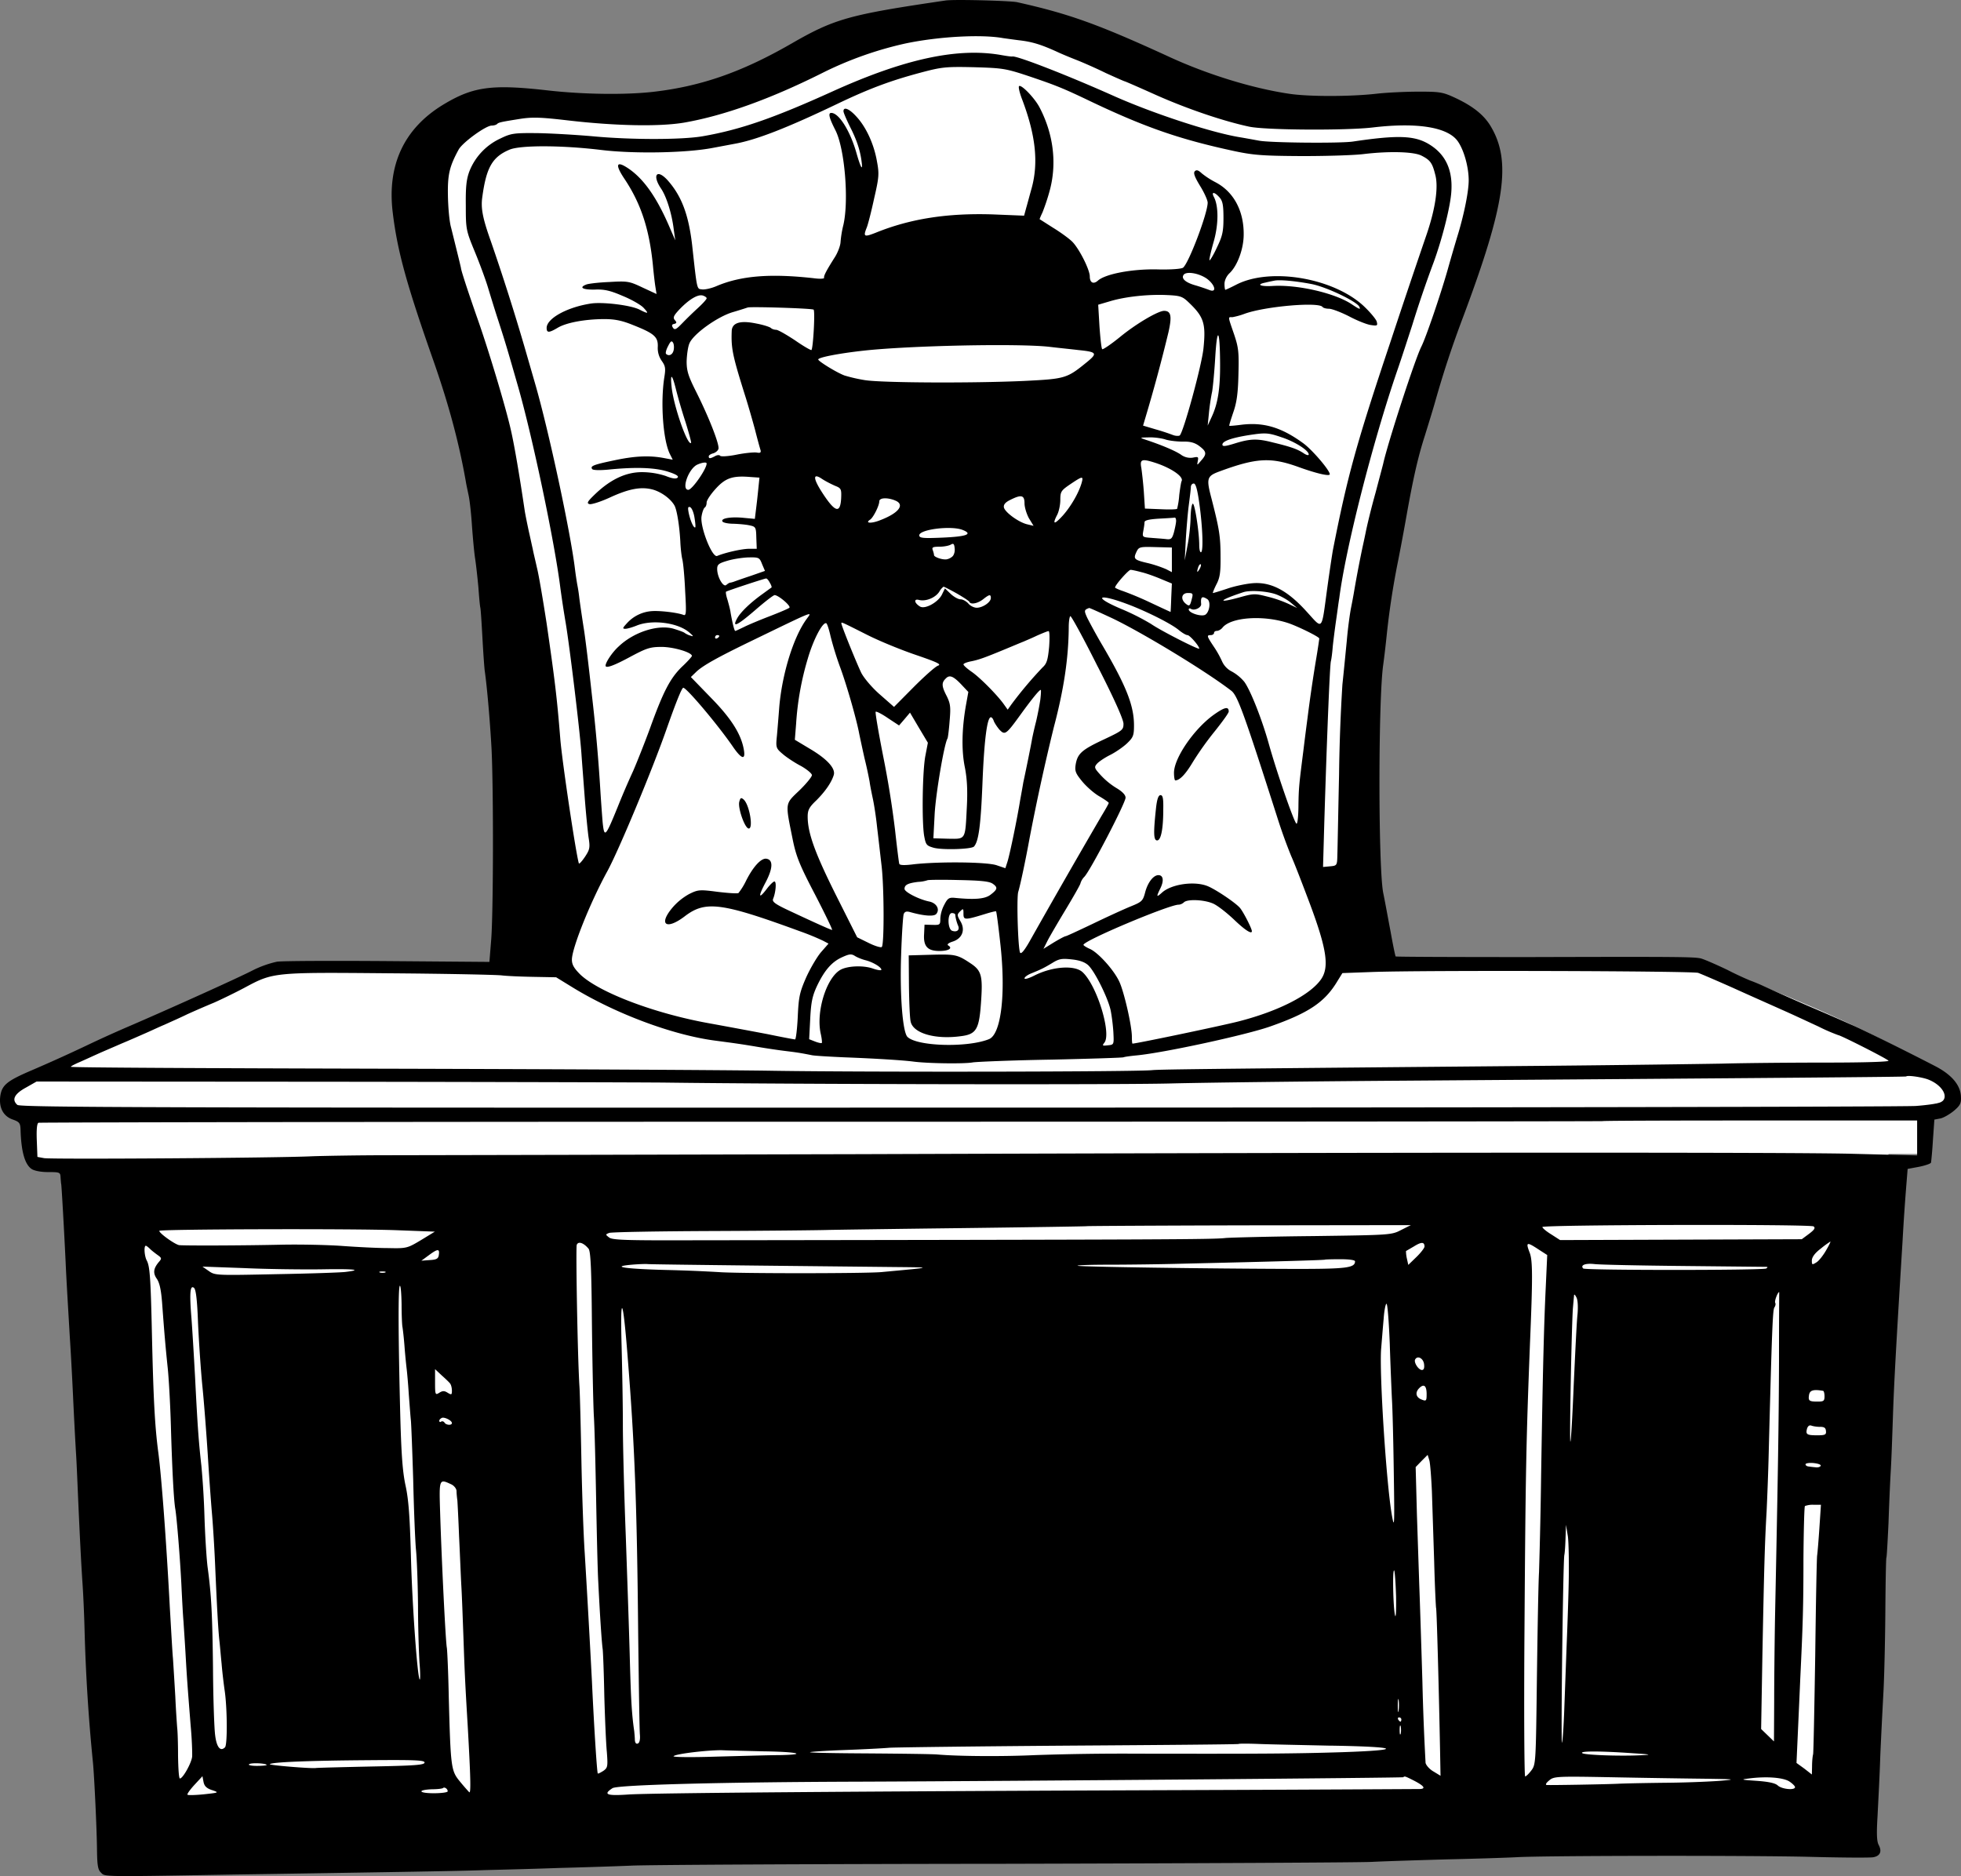
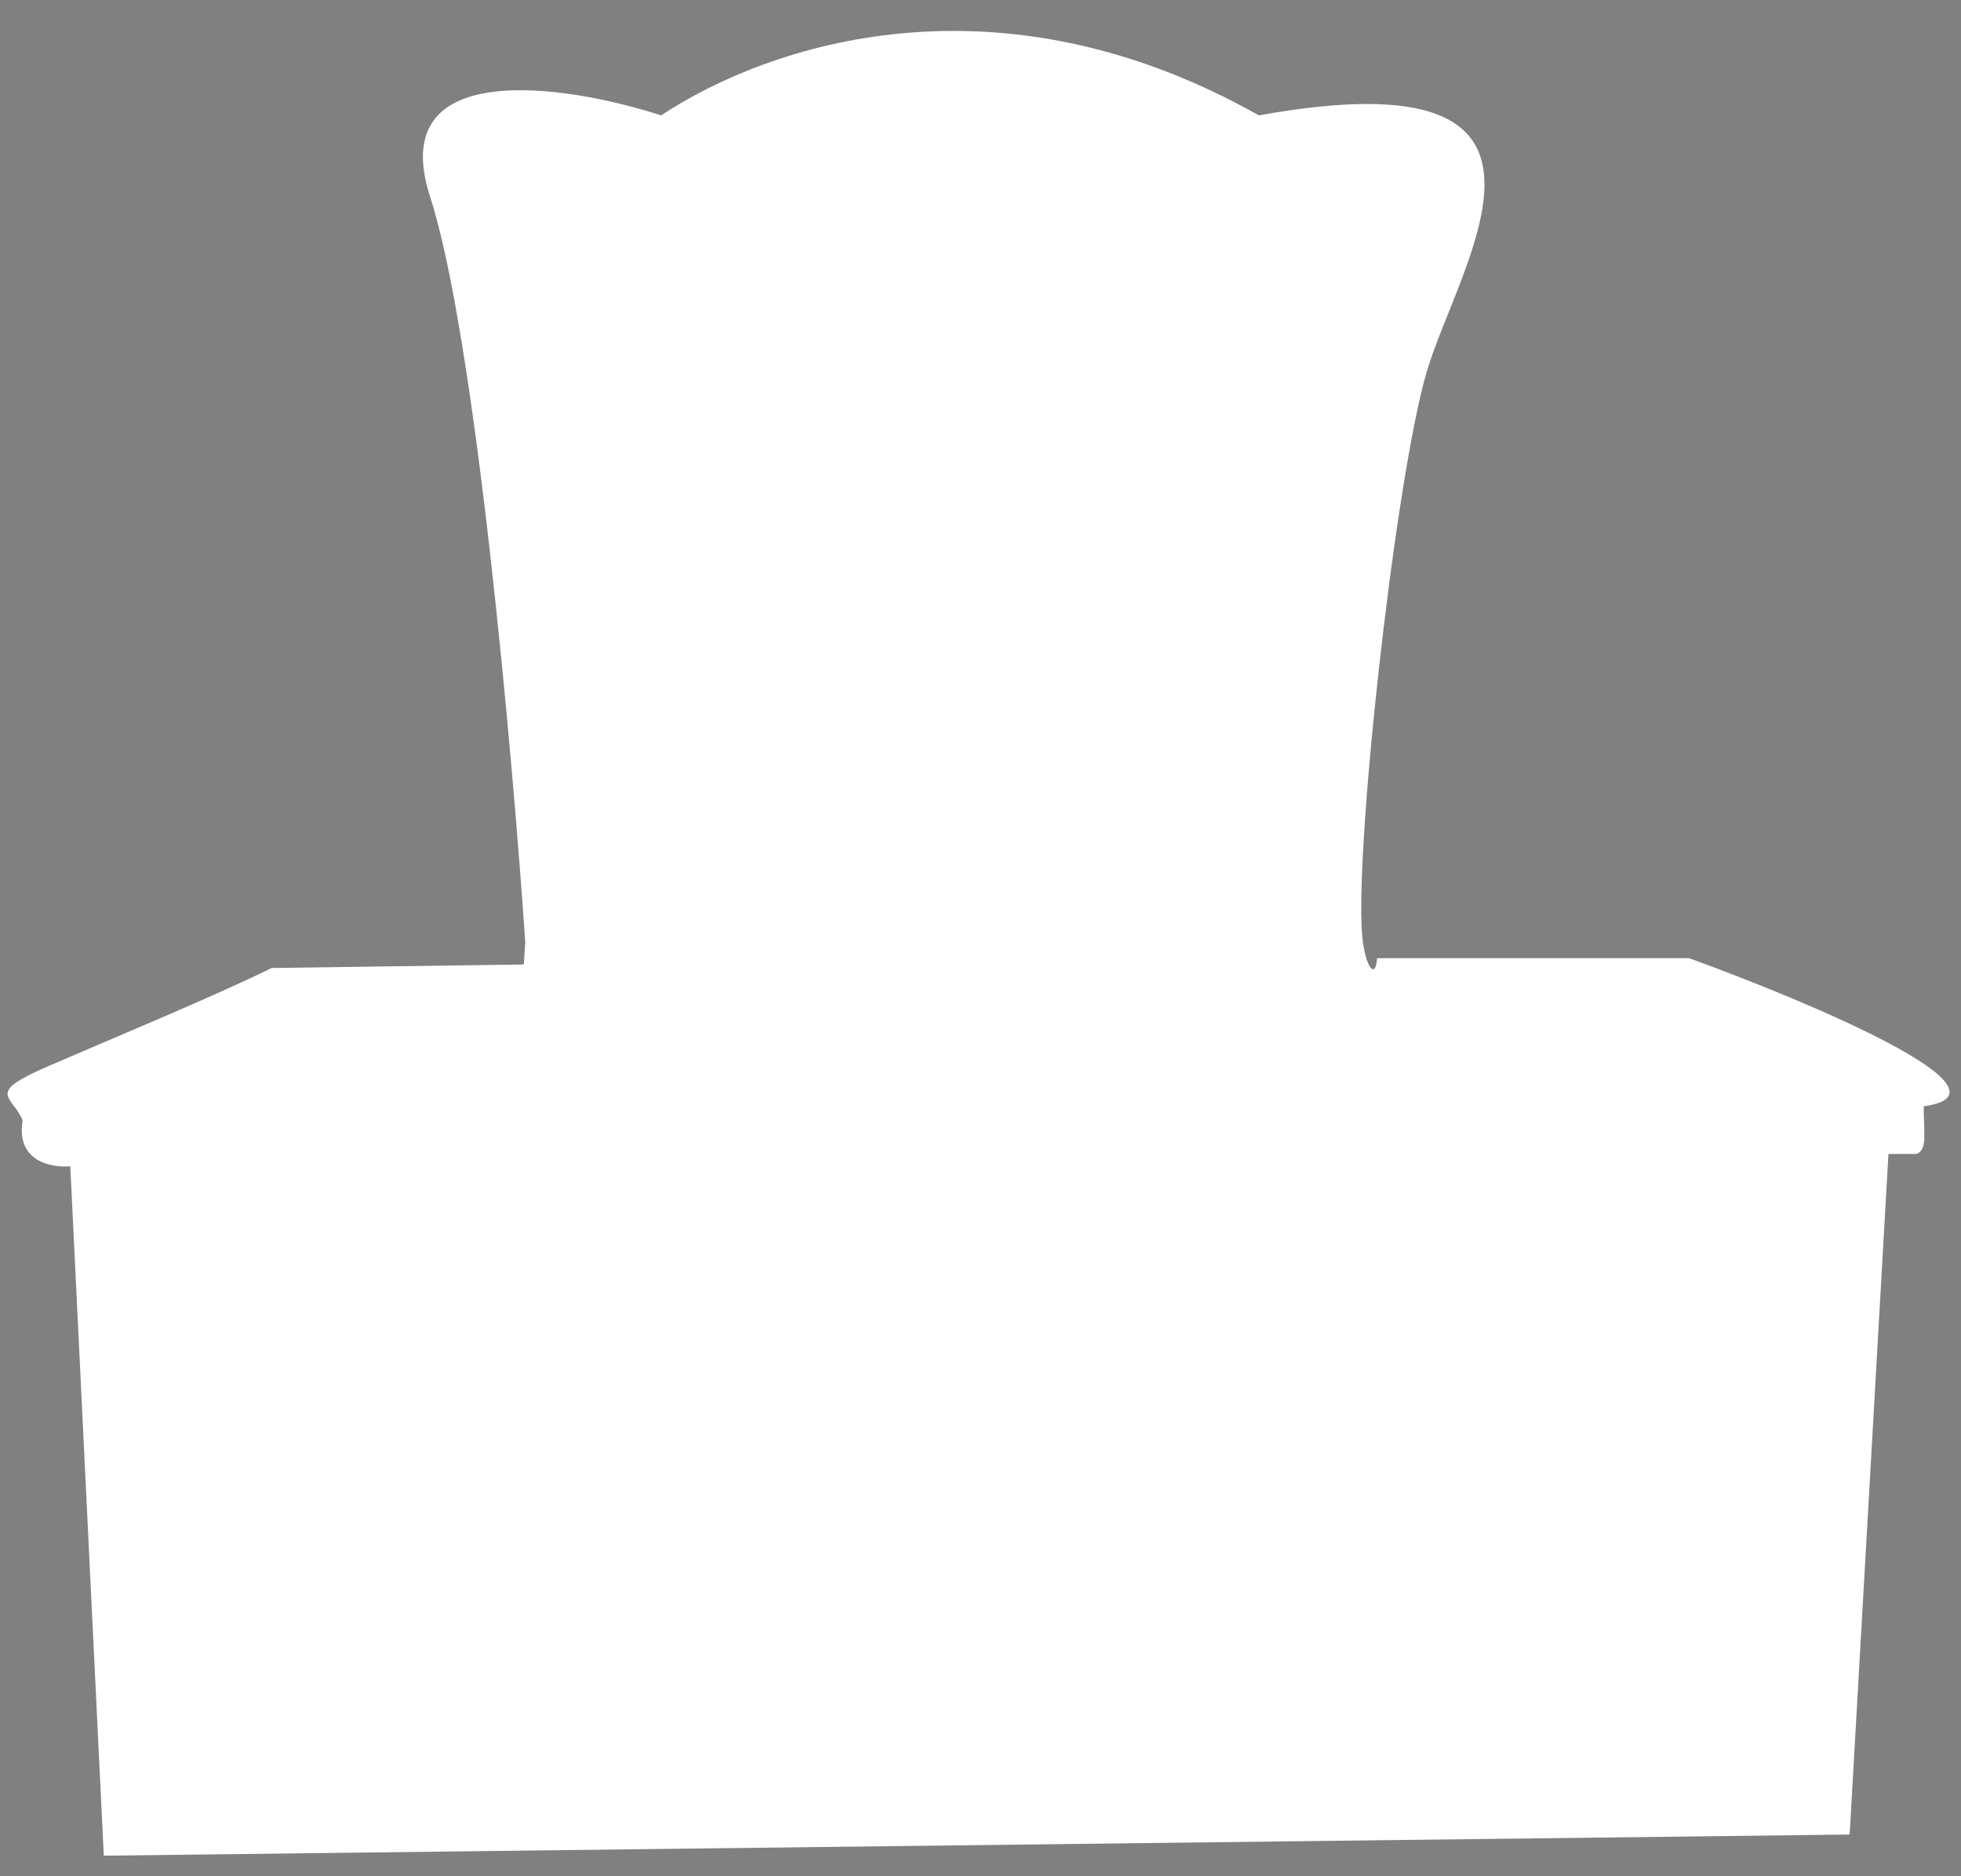
<svg xmlns="http://www.w3.org/2000/svg" viewBox="0 0 556 532" fill="none">
  <rect x="0" y="0" width="556" height="532" fill="#808080" stroke="none" />
  <path d="M121.93 55.72c12.8 39.6 23.34 157.5 27 211.5l-.43 6.28-71.5 1c-14.67 7.33-48.27 21.32-63.07 27.72-18.5 8-10.43 8.28-7.5 15.5-2 11.6 8.17 13.5 13.5 13l9.5 195.5 495-6 11-193h8c3.07-1.22 2-5.72 2-13.5 28.4-4-32.5-29.66-66.5-42h-88.5c-.33 5.67-2.91 3.28-4-4.5-3-21.5 8.94-130.28 18-161.5 9.07-31.22 50.57-90.72-47.5-73-74.06-41.78-138.66-20.33-169.5 0-27.16-8.83-78.3-16.6-65.5 23Z" fill="#fff" />
-   <path d="M268.1.14c-27.22 4-31.4 5.13-43.63 12.18-14.2 8.18-25.79 12.18-39.34 13.73-8 .9-19.93.72-29.9-.42-15.82-1.79-21.07-1.07-29.49 4-11.16 6.75-16.05 17.14-14.38 30.7 1.31 10.86 3.88 20.24 11.7 42.45 4.17 12 7.04 22.57 9.01 33.73.12.84.54 2.7.84 4.18.3 1.5.71 5.26.9 8.36.23 3.1.59 7.29.89 9.26.3 1.97.71 5.73.95 8.36.18 2.63.42 5.2.54 5.67.12.48.36 4.36.6 8.66.23 4.24.53 8.42.65 9.25.72 5.08 1.5 14.57 1.91 21.8.6 11.58.54 47.7-.12 54.87l-.47 5.85-28.71-.23c-15.82-.12-30.03-.06-31.52.17a29.59 29.59 0 0 0-6.63 2.33c-4.11 2.15-23.33 10.81-35.1 15.89a344.74 344.74 0 0 0-10.74 4.83 465.12 465.12 0 0 1-16.95 7.7c-7.04 3-8.53 4.19-9.01 7.23-.48 3.34.78 5.85 3.58 6.8 1.85.66 2.09 1.02 2.15 2.93.18 6.1 1.2 9.74 3.1 11.05.78.54 2.63.9 4.72.9 3.28 0 3.46.06 3.52 1.49.06.83.12 1.67.18 1.9.12.55.83 13.14 1.25 21.98.24 5.56.72 13.2 1.2 21.5.18 2.63.6 10.03.9 16.42.29 6.39.7 14.03.89 17.02.18 2.92.41 8.83.6 13.13.47 10.51.83 17.62 1.19 23 .18 2.44.48 8.53.6 13.55a511.49 511.49 0 0 0 2.38 37.5c.36 3.7 1.08 18.5 1.14 24.6.06 4.41.23 5.73 1.13 6.56 1.2 1.2-.36 1.2 38.02.54 12.3-.18 31.4-.48 42.38-.66 10.98-.18 23.88-.41 28.65-.6 4.78-.11 14.15-.35 20.9-.6 6.74-.17 15.87-.47 20.28-.65 4.42-.24 52.11-.48 105.95-.53 53.84-.13 100.7-.36 104.16-.54 3.46-.18 13.13-.48 21.48-.72 8.36-.18 17.13-.48 19.4-.6 7.52-.47 65.9-.53 82.97-.12 9.2.24 17.43.3 18.32.12 1.97-.36 2.51-1.67 1.5-3.52-.54-1.07-.6-3.28-.3-8.18.18-3.7.6-11.35.77-16.9.24-5.61.66-13.8.9-18.21.24-4.42.48-14.75.54-22.93.06-8.18.18-15.05.3-15.23.11-.17.35-4.65.6-9.9.17-5.26.47-12 .65-14.93.18-2.99.42-9.8.6-15.23.3-9.08.89-19.94 2.74-49.86a633 633 0 0 1 1.07-15.82l.36-4.48 3.23-.6c1.79-.36 3.34-.9 3.4-1.2.06-.35.36-3.22.54-6.38l.41-5.8 1.8-.35c.95-.24 2.68-1.25 3.81-2.21 1.8-1.55 2.03-2.15 1.91-4.12-.18-3.17-2.68-6.1-7.28-8.48-8.18-4.24-20.59-10.39-23.93-11.82a751 751 0 0 0-12.24-5.32 755.64 755.64 0 0 1-12.35-5.49 48.6 48.6 0 0 0-4-1.67 90 90 0 0 1-6.39-2.99c-3.34-1.6-6.8-3.1-7.64-3.28-2.15-.42-6.2-.48-48.65-.36-20.65 0-37.66-.06-37.78-.18-.12-.12-.77-3.28-1.43-6.98-.72-3.77-1.61-8.72-2.09-11-1.43-7.1-1.43-55.04 0-64.78a281 281 0 0 0 .95-8.06 224.4 224.4 0 0 1 3.29-21.5 699.1 699.1 0 0 0 2.39-12.83c1.79-10.03 3.16-16.3 5.13-22.4 1.01-3.28 2.39-7.7 2.98-9.84 2.45-8.6 4.78-15.65 8-24.19 11.82-31.59 13.61-43.83 7.82-53.68-1.91-3.28-5.01-5.79-10.09-8.18-3.58-1.67-4.41-1.79-10.38-1.79-3.52 0-9.01.24-12.12.6-7.4.83-19.22.83-24.65 0-10.45-1.55-23.22-5.5-33.96-10.45-20.3-9.32-28.47-12.24-43.22-15.53-2.15-.41-17.78-.83-20.23-.47Zm16.35 10.68c.54.06 2.51.36 4.48.6 3.7.42 6.2 1.2 10.56 3.17 1.5.71 4.12 1.79 5.8 2.44 1.67.66 5.37 2.27 8.17 3.65 2.87 1.31 5.31 2.38 5.43 2.38.12 0 4.12 1.74 8.9 3.89 9.01 4 19.1 7.4 26.32 8.95 4.6 1.02 27.63 1.14 35.15.24 12.66-1.5 21.37-.06 24.12 4 1.73 2.51 3.04 7.29 3.04 10.99 0 3.1-1.25 9.31-2.92 14.93-.66 2.15-2.03 6.8-3.05 10.45-2.02 7.1-6.2 19.34-7.46 21.79-1.85 3.7-9.49 27.23-10.8 33.14-.06.3-1.07 4.06-2.2 8.36-1.2 4.24-2.4 9.25-2.75 11.04-.36 1.8-.84 3.95-1.02 4.78a345.7 345.7 0 0 0-2.27 11.94c-.18 1.14-.6 3.35-.9 4.84-.3 1.5-.89 5.67-1.19 9.26-.35 3.58-.9 9.2-1.25 12.47a510.6 510.6 0 0 0-.95 25.68c-.24 10.8-.42 21.02-.48 22.7-.06 2.92-.12 2.98-2.1 3.16l-1.96.18.36-12.72c.77-25.08 1.55-43.9 1.85-45.56.18-.66.42-2.57.54-4.18.17-1.67.6-5.02.95-7.47.36-2.44.72-5.31.9-6.27 1.79-14.15 9.49-44.3 16.41-64.48 1.37-3.94 3.22-9.74 4.24-12.84a324.77 324.77 0 0 1 6.14-18.03c2.33-6.4 4.6-15.23 4.96-19.59.54-6.5-1.61-11.1-6.57-13.97-4.05-2.33-8.89-2.45-21.3-.6-3.59.54-23.28.36-26.57-.24-1.97-.36-4.53-.83-5.67-1.01-8.17-1.38-24.35-6.69-35.51-11.65-13.2-5.9-27.64-11.52-28.83-11.22-.24.06-1.5-.12-2.87-.36-12.41-2.27-27.51.96-47.98 10.21-16.84 7.64-26.33 10.93-37.01 12.78-5.97 1.01-20.35 1.01-31.04 0-4.77-.42-11.88-.84-15.82-.9-6.68-.06-7.4.06-10.5 1.56a17.18 17.18 0 0 0-8.66 9.13c-.9 2.33-1.13 4.48-1.07 9.85 0 6.7.06 7.05 2.57 13.14 1.43 3.46 3.04 7.88 3.64 9.85.6 1.97 1.9 6.27 2.98 9.56 2.1 6.5 2.5 7.88 5.55 18.5 4.12 14.28 10.45 44.37 12.06 57.33a306 306 0 0 0 1.55 10.15c1.14 6.93 3.94 30.03 4.42 36.72.12 1.8.54 7.23.9 12 .35 4.78.89 10.15 1.13 11.89.47 2.92.36 3.46-1.02 5.55-.9 1.31-1.6 2.09-1.73 1.85-.9-3.1-4.71-28.72-5.25-35.17-.96-12.06-1.61-17.14-3.88-32.84-1.02-6.57-2.2-13.67-2.75-15.82-.47-2.15-1.07-4.54-1.19-5.32-.18-.72-.66-3.04-1.13-5.07-.42-1.97-.96-4.6-1.14-5.74-1.49-10.09-2.92-18.45-3.88-22.69-1.43-6.5-6.5-23.34-9.67-32.24-2.56-7.34-4.47-13.14-4.53-13.91-.06-.42-1.26-5.26-2.8-11.47-.49-1.67-.84-5.73-.9-8.95-.12-6.1.41-8.36 3.04-13.2 1.13-2.03 7.7-6.8 9.37-6.8.6 0 1.25-.19 1.5-.42.47-.48 1-.6 6.68-1.5 3.46-.53 5.97-.41 13.13.42 13.73 1.61 26.2 1.85 33.25.66 11.28-1.97 24.47-6.69 39.33-14.15a102 102 0 0 1 23.46-8.3c9.43-1.97 21.55-2.63 27.7-1.5Zm7.52 10.87c7.58 2.57 9.5 3.34 17.61 7.23 15.46 7.34 25.25 10.68 40.59 13.97 5.37 1.13 8.12 1.31 19.1 1.37 7.04 0 14.98-.24 17.6-.6 7.11-.83 13.98-.65 16.18.48 2.45 1.26 3.05 2.03 3.88 5.38.96 3.46.06 9.67-2.5 17.13a2863.1 2863.1 0 0 0-10.15 30.16c-9.79 29.25-12.24 38.21-16.35 59.11-.18.96-.9 5.67-1.56 10.45-1.79 13.02-1.13 12.24-6.08 6.87-5.44-5.97-10.15-8.36-15.4-7.83-1.85.18-5.02.84-7.05 1.56-1.97.65-3.76 1.2-3.94 1.2-.12 0 .3-1.08.96-2.4 1.01-1.9 1.25-3.4 1.2-7.94 0-5.8-.37-7.88-2.57-16.48-1.5-5.67-1.32-6.33 2.2-7.64 10.5-3.88 14.57-4.12 22.39-1.31 5.25 1.9 8.95 2.74 8.95 2.08 0-1.13-5.07-7.04-7.58-8.83-6.15-4.48-11.16-5.97-17.49-5.2-1.79.24-3.34.36-3.4.3-.12-.12.42-1.73 1.07-3.7.96-2.69 1.38-5.26 1.5-10.75.17-6.45.05-7.7-1.26-11.58-1.79-5.2-1.73-4.78-.42-4.78a20.9 20.9 0 0 0 3.4-.95c5.68-2.1 21.2-3.47 22.15-1.92.18.24.95.48 1.8.48.83 0 3.33.96 5.6 2.1 2.21 1.19 5.02 2.32 6.15 2.5 1.97.3 2.09.24 1.79-.96-.18-.65-1.85-2.68-3.76-4.47-8.65-7.95-26.38-10.93-36-6.03-1.6.83-3.04 1.49-3.16 1.49-.12 0-.24-.78-.24-1.67 0-1.02.6-2.27 1.44-3.05 2.2-2.09 3.94-6.75 4-10.75.12-6.92-2.87-12.42-8.12-15.1a22.83 22.83 0 0 1-3.76-2.45c-.96-.9-1.5-1.08-1.97-.6-.48.48-.06 1.61 1.5 4.18 1.19 1.91 2.14 4.06 2.14 4.72 0 3.04-5.37 17.2-6.98 18.45-.48.36-3.7.6-7.52.48-7.1-.12-14.57 1.31-16.66 3.22-1.25 1.08-2.26.54-2.26-1.2 0-2.02-3.23-8.3-5.14-10.03-.95-.9-3.34-2.62-5.31-3.82-1.97-1.25-3.64-2.33-3.76-2.39-.06-.05.3-.9.78-1.9a58.38 58.38 0 0 0 2.14-6.51c1.97-7.59.96-15.77-2.92-23.23-1.37-2.69-5.25-6.69-5.85-6.1-.24.25.18 1.98.9 3.83 3.81 10.09 4.65 17.85 2.68 25.08-.54 1.9-1.2 4.42-1.55 5.61l-.6 2.21-8.83-.36c-12.83-.42-23.4 1.2-33.25 5.2-3.34 1.31-3.58 1.13-2.5-1.56.35-.9 1.3-4.6 2.08-8.24 1.38-5.97 1.44-6.92.78-10.45-.83-4.83-3.04-9.67-5.79-12.65-2.03-2.27-3.7-2.93-3.7-1.56 0 .42.84 2.33 1.8 4.3 1.96 3.82 2.92 6.75 3.33 9.91.42 2.99-.24 1.92-1.49-2.5-1.79-6.21-4.95-11.23-7.1-11.23-.96 0-.6 1.43 1.2 4.96 2.62 5.2 3.81 19.76 2.26 26.69a30.4 30.4 0 0 0-.84 5.07c-.06.96-.77 2.87-1.6 4.18-2.28 3.59-3.23 5.32-3.05 5.85.06.3-1.25.36-2.99.12-12.23-1.37-20.53-.71-27.45 2.21-1.5.66-3.4 1.08-4.18.96-1.5-.18-1.37.42-2.8-12.6-1.02-8.72-3.05-14.03-7.1-18.51-3-3.17-4.25-1.2-1.68 2.57 1.55 2.33 3.04 7.1 3.58 11.64l.42 2.99-1.43-3.29c-3.64-8.6-7.34-13.97-11.76-17.02-3.58-2.44-4-1.25-1.14 2.99 4.6 6.93 6.99 14.15 8 24.48.18 1.97.48 4.6.66 5.8l.36 2.26-4-1.85c-3.76-1.79-4.24-1.85-9.43-1.55-3.05.12-5.97.48-6.5.72-2.16.83-1.02 1.49 2.38 1.43 2.69-.12 4.36.24 7.94 1.79 2.5 1.01 5.19 2.57 5.9 3.34 1.62 1.73 1.44 1.85-1.13.54-2.44-1.25-10.32-2.2-13.67-1.73-6.8 1.01-12.65 4.24-12.65 6.93 0 1.43.66 1.43 3.16-.06 2.45-1.44 7.52-2.4 13.07-2.45 2.93 0 4.96.36 8.06 1.61 6.21 2.45 7.34 3.4 7.22 6.27a6.33 6.33 0 0 0 1.14 4c1.01 1.43 1.13 2.09.72 4.6-1.14 7.22-.36 17.97 1.6 21.85l.78 1.55-2.5-.47c-4.12-.78-8.24-.6-14.09.65-6.03 1.26-6.8 1.62-6.27 2.45.18.36 2.03.42 4.6.18 7.58-.77 13.07-.6 16.77.54 2.45.77 3.28 1.31 2.87 1.73-.42.42-1.5.3-3.4-.48a21.82 21.82 0 0 0-6.51-1.07c-4.54-.06-8.84 1.9-13.2 5.97-2.44 2.33-2.8 2.86-1.84 3.1.6.12 3.22-.71 5.79-1.9 5.49-2.52 8.89-3.11 12.17-2.22 2.5.72 5.13 2.69 6.15 4.6.66 1.31 1.37 5.67 1.61 10.1.06 1.6.3 3.87.54 4.95.3 1.13.66 5.2.83 9.13.36 6.21.3 7.05-.47 6.75-1.73-.66-6.69-1.25-9.02-1.07a10.5 10.5 0 0 0-7.04 3.46c-1.2 1.31-1.31 1.55-.42 1.55.54 0 1.97-.42 3.17-.9 4.3-1.78 11.58-.89 14.86 1.86 1.25 1.07 1.43 1.31.54 1.01a5.58 5.58 0 0 1-1.8-.83c-.3-.24-1.67-.72-3.04-1.14-4.42-1.31-11.34.9-15.64 5.02-1.79 1.61-3.7 4.48-3.7 5.43 0 .84 2.27.06 6.99-2.5 4.6-2.45 5.6-2.81 8.89-2.81 3.4 0 8.6 1.55 8.6 2.56 0 .18-1.26 1.62-2.87 3.11-3.28 3.22-5.25 6.93-9.07 17.56-1.56 4.23-3.7 9.6-4.72 11.94a222.72 222.72 0 0 0-4.36 10.15c-3.52 8.66-3.82 8.95-4.3 4.36-.17-2.1-.47-6.21-.65-9.14a484.8 484.8 0 0 0-2.39-26.87c-.83-7.58-1.85-16.3-2.38-19.4-.48-3.11-1.02-6.81-1.2-8.25a46.38 46.38 0 0 0-.6-3.88 101 101 0 0 1-.6-4.06c-1.19-10.2-7.45-39.4-11.33-52.78l-2.93-10.15a652.25 652.25 0 0 0-9.6-30.16c-2.28-6.38-2.87-9.31-2.46-12.36 1.14-8.53 2.81-11.58 7.82-13.67 3.1-1.25 14.69-1.25 25.97.12 9.31 1.13 24.23.84 31.63-.6l6.39-1.2c6.09-1.13 14.8-4.53 29.13-11.4 8.9-4.24 14.8-6.44 23.28-8.71 6.08-1.62 7.16-1.74 15.22-1.56 8.23.24 9 .36 15.81 2.63Zm53.78 34.28c.9 1.01 1.14 2.14 1.14 5.85 0 3.82-.3 5.13-1.8 8.24-.95 2.09-1.96 3.76-2.14 3.76-.18 0 .3-2.21 1.07-4.96 1.5-5.01 1.55-10.45.12-13.07-.77-1.5.24-1.38 1.61.18Zm-3.76 22.92c2.5 1.74 3.17 4.24.9 3.35-.78-.3-2.5-.9-3.94-1.32-2.75-.77-4.06-1.9-3.4-2.92.65-1.14 4.17-.6 6.44.9Zm29.67 1.62c4.12.71 12.89 4.9 13.73 6.44.47.96.06.78-2.1-.65-4.7-3.17-15.45-5.67-22.62-5.2-3.28.18-4.6-.41-1.97-.95a50 50 0 0 1 2.51-.54c1.44-.36 6.03.06 10.45.9Zm-171.3 4.06c0 .3-1.14 1.55-2.51 2.8a112.1 112.1 0 0 0-4.48 4.36c-1.67 1.73-2.09 1.91-2.57 1.2-.42-.66-.3-.96.36-1.08.72-.18.78-.42.18-1.07-.6-.72-.36-1.26 1.31-3.05 2.69-2.8 5.14-4.3 6.57-3.94.6.18 1.13.54 1.13.78Zm136.8 1.31c4.18 4 4.77 5.91 4.06 12.9-.48 4.83-5.73 24-6.75 24.72-.36.18-1.2.12-1.85-.12a62.5 62.5 0 0 0-4.9-1.61l-3.63-1.08.71-2.39a464.5 464.5 0 0 0 6.5-24.12c1.02-4.54.72-6.03-1.25-6.03-1.67 0-7.81 3.58-12.41 7.34-2.63 2.15-4.95 3.7-5.13 3.53-.24-.24-.54-3.17-.78-6.51l-.36-6.1 3.4-1c4.42-1.32 10.87-1.98 16.06-1.74 3.88.18 4.42.36 6.33 2.21Zm-106.49 1.91c.48.3-.11 10.93-.6 11.47-.17.11-2.26-1.08-4.65-2.75-2.44-1.61-4.83-2.99-5.37-2.99s-1.2-.24-1.5-.53c-.35-.3-2.2-.9-4.17-1.26-4.6-.95-6.87-.18-6.92 2.21-.18 4.9.23 6.93 3.94 18.69.77 2.45 1.97 6.63 2.68 9.26.66 2.62 1.37 5.19 1.55 5.73.18.71-.06.9-1.07.71-.78-.12-3.34.12-5.73.6-2.39.48-4.48.6-4.66.3-.18-.24-.83-.24-1.43.12-1.37.72-1.79.78-1.79.06 0-.3.54-.66 1.2-.84.65-.18 1.37-.71 1.54-1.25.42-1.08-2.68-9.02-6.44-16.48-2.09-4.18-2.57-5.67-2.57-8.36.06-1.8.36-4.12.78-5.08 1.07-2.68 8-7.64 12.35-8.9a129 129 0 0 0 4.18-1.3c.78-.3 18.09.23 18.68.6Zm115.26 15.1c.06 7.17-.6 11.53-2.39 15.35l-1.13 2.45.36-3.58c.18-1.97.6-4.66.9-6.03.23-1.32.65-5.73.89-9.8.54-8.95 1.31-8 1.37 1.62Zm-154.95-3.52c-.3 1.26-1.37 1.74-2.15.96-.18-.24.06-1.2.6-2.2.72-1.44 1.01-1.62 1.43-.9.24.47.3 1.43.12 2.14Zm106.66-1.01c2.45.3 6.1.66 8.06.9 5.31.53 5.55.9 2.5 3.4-5.72 4.66-6.08 4.78-17.96 5.37-14.74.66-40.29.54-45.06-.24a44.64 44.64 0 0 1-5.73-1.31c-2.27-.84-7.46-4.06-7.46-4.54 0-.6 5.9-1.73 12.83-2.5 13.07-1.44 44.05-2.1 52.82-1.08Zm-105.94 12.24a159.5 159.5 0 0 0 2.68 9.14c.96 3.1 1.68 5.73 1.56 5.85-.96.95-4.9-10.27-5.5-15.7-.47-4.3.12-3.95 1.26.71Zm171.78 13.44c3.76 1.25 7.58 3.7 7.58 4.83 0 .36-.72.18-1.55-.42-1.67-1.07-3.4-1.73-8.6-2.98-4.41-1.14-6.38-1.08-10.68.24-2.87.9-3.64.95-3.64.36 0-.96 2.5-1.86 7.16-2.63 5.01-.78 5.73-.78 9.73.6Zm-33 .6c1.13.35 3.33.59 4.95.59 2.03-.06 3.34.3 4.6 1.25 2.08 1.56 2.2 2.27.53 4.12-1.2 1.44-1.2 1.44-.95.12.23-1.2.11-1.25-1.38-.95a4.51 4.51 0 0 1-3.4-.84c-1.55-1.07-5.5-2.75-10.03-4.24-1.73-.6-1.73-.6.9-.66 1.49-.06 3.64.24 4.77.6Zm-3.05 6.56c4.65 1.5 8.3 4 7.58 5.26-.12.17-.42 1.97-.66 3.94a22.6 22.6 0 0 1-.6 3.88c-.11.18-2.2.24-4.65.12l-4.48-.18-.3-4.6c-.17-2.5-.53-5.61-.71-6.87-.48-2.5.06-2.74 3.82-1.55Zm-127.08.24c0 1.55-4.12 7.46-5.19 7.46-2.03 0 0-5.85 2.45-7.1 1.43-.66 2.74-.84 2.74-.36Zm14.63 7.4a213.9 213.9 0 0 1-.66 5.85l-.3 2.45-3.22-.3c-3.52-.35-6.5.12-5.97 1.02.18.36 1.61.66 3.16.66 1.55.06 3.58.23 4.6.47 1.67.36 1.79.54 1.85 3.53l.12 3.1h-2.15c-2.03 0-6.8 1.08-9.07 2.03-1.44.6-4.96-8.42-4.42-11.28.18-1.14.6-2.27.9-2.45.3-.18.53-.78.53-1.43 0-.6 1.14-2.33 2.57-3.89 2.75-3.04 4.77-3.76 9.79-3.34l2.62.18-.35 3.4Zm21.66-1.13c1.85.72 1.97.9 1.85 3.64-.24 4.3-1.67 3.94-5.07-1.2-2.92-4.41-3.1-6.2-.36-4.35.9.6 2.5 1.43 3.58 1.9Zm70.02-.72c-.84 2.87-3.05 6.63-5.26 9.14-2.44 2.69-3.1 2.69-1.73 0 .54-.96.96-2.93.96-4.36 0-2.39.24-2.69 2.86-4.48 3.47-2.33 3.76-2.39 3.17-.3Zm33.36 5.61c.96 6.75 1.2 13.56.54 13.98-.3.18-.54-.72-.54-1.97 0-3.77-1.31-12.12-1.85-11.77-.3.18-.54 1.85-.6 3.7 0 1.86-.35 5.44-.83 7.89l-.84 4.48.3-5.68c.18-3.1.54-7.58.84-9.85.3-2.33.6-4.66.6-5.25 0-.54.35-1.02.83-1.02.54 0 1.02 1.67 1.55 5.5Zm-49.54.13c0 1.13.6 3.04 1.25 4.23l1.32 2.15-1.73-.41c-2.45-.54-6.45-3.47-6.69-4.84-.12-.78.42-1.43 1.8-2.1 3.16-1.6 4.05-1.36 4.05.97Zm-36.77-.84c2.99 1.13 1.2 3.58-4.12 5.61-2.5 1.02-4.47.9-2.92-.12.9-.53 2.63-4 2.63-5.2 0-1 2.09-1.19 4.41-.3Zm-56.82 4.78c.24 1.43.36 2.74.24 2.86-.42.36-1.37-1.79-1.85-4-.3-1.55-.24-1.91.36-1.73.48.18 1.01 1.43 1.25 2.86Zm136.57 1.01c0 .6-.3 2.03-.6 3.22-.54 1.92-.84 2.15-2.27 1.97-.9-.11-2.74-.23-4.18-.35-2.5-.18-2.56-.24-2.26-1.91.18-.96.35-2.03.35-2.51 0-.54 1.2-.84 4.06-1.02 2.21-.12 4.18-.24 4.48-.3.24-.06.42.36.42.9Zm-60.59 2.57c3.1 1.2 1.26 1.9-5.55 2.2-5.67.25-6.68.13-6.68-.65 0-1.67 8.95-2.8 12.23-1.55Zm-2.8 7.52a3.4 3.4 0 0 1-1.67.84c-1.26.18-3.58-.66-3.58-1.2 0-.3-.18-.9-.36-1.43-.3-.78.06-.95 1.9-.95 1.32 0 2.75-.3 3.23-.6.72-.42.96-.24 1.08 1.01.12.84-.12 1.85-.6 2.33Zm62.2 4.48-1.62-.84a34.7 34.7 0 0 0-4.95-1.67c-4.12-.95-4.42-1.2-3.52-3.16.71-1.5.9-1.56 5.43-1.44l4.65.12v6.99Zm-116.22-2.33.84 1.97-3.94 1.38c-2.15.71-4.36 1.49-4.84 1.67-.48.18-1.01.3-1.2.3-.17.05-.59.3-1 .65-.84.72-2.57-2.27-2.57-4.54 0-1.25.41-1.6 2.86-2.32 1.55-.48 4.24-.9 5.91-.96 3.04-.06 3.22 0 3.94 1.85Zm124.03 1.5c-.71 1.19-.83.83-.3-.72.24-.54.54-.84.66-.66.18.12 0 .78-.36 1.37Zm-16.47.83c1.31.3 3.82 1.2 5.49 1.91l3.16 1.31-.18 4c-.06 2.21-.18 4.06-.18 4.06-.05 0-2.62-1.19-5.66-2.62a91.97 91.97 0 0 0-7.82-3.29c-1.26-.41-2.27-.9-2.27-1.01 0-.72 3.82-5.02 4.41-5.02.36 0 1.74.3 3.05.66Zm-105.35 2.99c.42.65.6 1.3.48 1.37-.12.06-1.26.9-2.57 1.85-3.58 2.57-6.27 5.2-7.22 6.99-1.44 2.68.06 1.97 5.25-2.51 2.69-2.33 5.07-4.18 5.43-4.18 1.08 0 4.72 3.1 4.18 3.58-.24.24-2.75 1.31-5.55 2.39-2.8 1.07-6.09 2.45-7.28 3.05-1.26.6-2.33 1.13-2.51 1.13-.24 0-.72-1.8-1.31-5.08-.12-1.01-.6-2.68-.9-3.76-.36-1.07-.53-2.09-.42-2.27.24-.24 10.57-3.64 11.34-3.76.24-.06.72.48 1.08 1.2Zm53 3.04c1.85 1.07 3.52 2.15 3.58 2.39.36.84 2.33.48 3.88-.72 1.8-1.43 2.21-1.49 2.21-.36 0 1.2-2.33 2.75-4 2.75-.77 0-1.85-.54-2.38-1.2-.6-.65-1.56-1.19-2.21-1.19-.66 0-1.91-.71-2.8-1.55l-1.62-1.55-.84 1.73c-1.07 2.2-4.83 4.3-6.26 3.4-1.62-1.01-1.8-2.27-.24-1.85 1.9.48 4.6-.6 5.73-2.33a4.7 4.7 0 0 1 1.2-1.43c.17 0 1.84.84 3.75 1.91Zm90.31.18c1.43.48 3.46 1.61 4.42 2.45l1.79 1.5-2.39-1.14a34.27 34.27 0 0 0-6.09-2.1c-3.46-.89-3.88-.89-7.94.25-6.56 1.79-5.73.77 1.2-1.5 1.9-.6 6.44-.3 9.01.54Zm-23.64 1.31c-.53 2.15-.71 2.27-1.79 1.38-1.49-1.26-1.13-2.99.66-2.99 1.43 0 1.5.18 1.13 1.61Zm-17.6 1.8c5.49 2.14 11.93 5.43 13.9 7.1.96.78 2.03 1.43 2.45 1.43.66 0 3.34 3.1 3.34 3.83 0 .47-10.92-5.08-13.67-7a66.2 66.2 0 0 0-8.53-4.29c-8.42-3.58-6.33-4.48 2.5-1.07Zm21.96-1.68c1.07.66.66 3.65-.54 4.42-1.07.66-4.71-.48-4.71-1.5 0-.29.3-.35.6-.17 1.01.66 3.04-.36 2.92-1.37-.18-2.03.24-2.33 1.73-1.38Zm-27.04 5.38c8.42 4 26.56 14.98 33.85 20.6 1.79 1.37 3.58 6.33 13.13 36.18a145.3 145.3 0 0 0 3.88 10.75c.83 1.8 3.22 8 5.37 13.73 4.71 12.66 5.43 17.74 3.1 21.14-3.04 4.42-11.94 9.02-23.28 11.94-4.6 1.2-29.12 6.33-30.2 6.33-.12 0-.18-.9-.18-1.97 0-3.1-2.27-13.02-3.64-15.76-1.61-3.35-6.03-8.18-8.3-9.14-.95-.42-1.79-.95-1.79-1.13 0-1.2 24.3-11.4 26.98-11.4.48 0 1.14-.3 1.5-.66.95-.96 5.6-.78 8.17.3 1.2.47 3.88 2.56 5.97 4.53 3.17 3.05 5.13 4.3 5.13 3.35 0-.78-2.5-5.62-3.4-6.63-1.37-1.55-7.1-5.38-9.3-6.21-3.77-1.43-10.16-.48-12.78 1.9-1.61 1.44-1.67 1.26-.42-1.3 1.01-2.1.78-3.65-.6-3.65-1.43 0-3.04 2.1-3.76 4.9-.65 2.45-.95 2.69-4.18 4-1.9.78-6.74 2.99-10.68 4.9-4 1.9-7.46 3.52-7.7 3.52-.24 0-1.79.83-3.4 1.8l-2.87 1.78 1.2-2.39c.65-1.25 2.92-5.13 5.01-8.6 2.09-3.46 4-6.8 4.24-7.46a4.5 4.5 0 0 1 1.13-1.97c1.67-1.67 11.7-20.96 11.7-22.45 0-.78-.9-1.73-2.62-2.75a20.84 20.84 0 0 1-4.48-3.7c-1.8-1.97-1.85-2.2-.96-3.22.48-.54 2.15-1.68 3.7-2.45 1.56-.78 3.7-2.27 4.78-3.29 1.73-1.67 1.97-2.2 1.97-5.07 0-5.61-2.15-11.1-8.9-22.63-1.84-3.1-3.75-6.69-4.35-7.88-.96-2.1-.9-2.27.54-2.8.06-.07 2.98 1.25 6.44 2.86Zm-86.49.18c-3.76 5.07-6.98 15.52-7.81 24.96-.18 2.44-.48 6.09-.66 8.12-.36 3.52-.3 3.64 1.73 5.37 1.13.95 3.4 2.45 5.13 3.34 1.67.96 3.05 2.1 3.05 2.57 0 .48-1.61 2.45-3.58 4.36-4.12 3.94-4 3.28-1.86 13.91.96 4.72 1.92 7.17 6.33 15.59 2.87 5.55 5.02 10.03 4.84 10.03-.36 0-4.6-1.91-11.88-5.32-4.36-2.03-5.2-2.68-4.84-3.52.72-1.73 1.02-4.9.36-4.9-.3 0-1.31.96-2.2 2.15-2.33 3.05-2.45 2.15-.3-1.9 2.08-3.95 2.2-6.4.23-6.7-1.49-.23-3.82 2.28-5.9 6.51a18.36 18.36 0 0 1-2.03 3.23c-.36.18-2.99 0-5.97-.36-5.02-.66-5.5-.6-7.94.6a17.13 17.13 0 0 0-4.84 3.94c-4 4.77-1.73 6.39 3.47 2.45 5.9-4.54 10.32-4 32.82 4.24a70.9 70.9 0 0 1 6.4 2.62l1.6.84-2.09 2.39c-1.13 1.31-3.04 4.54-4.23 7.16-1.85 4.24-2.15 5.5-2.4 11.17-.17 3.58-.53 6.45-.77 6.45s-3.76-.66-7.82-1.5c-4.06-.77-11.4-2.14-16.35-3.04-15.46-2.75-31.28-8.72-36.71-13.85-1.8-1.8-2.39-2.81-2.39-4.24 0-3.23 5.2-16.24 10.09-25.14 3.16-5.8 12.71-28.66 16.77-40.3 2.63-7.47 4.3-11.65 4.72-11.65.95 0 9.97 10.69 14.2 16.9 2.33 3.34 3.47 3.64 2.99.78-.72-4.42-3.52-8.9-9.31-14.81l-5.73-5.91 1.49-1.44c1.85-1.79 6.03-4.12 15.52-8.72 18.38-8.9 17.43-8.53 15.87-6.38Zm82.5 13.61c4.65 9.08 7.28 14.99 7.28 16.18 0 1.73-.3 1.97-5.5 4.42-6.26 2.93-7.52 4-8.05 7.1-.3 1.86-.06 2.51 1.85 4.84 1.25 1.5 3.4 3.4 4.9 4.24 1.42.84 2.62 1.67 2.62 1.85 0 .18-.9 1.8-2.03 3.65a2843.62 2843.62 0 0 0-20.53 35.82c-1.38 2.39-2.27 3.46-2.57 2.99-.6-1.14-1.02-15.4-.54-17.2.6-1.97 2.15-9.31 3.22-15.23a629.71 629.71 0 0 1 6.87-31.46c2.86-10.81 4.18-19.59 4.24-28.43 0-1.67.24-3.1.47-3.1.3 0 3.82 6.45 7.76 14.33Zm53.83-12.42c2.63.84 8.96 3.94 8.96 4.42 0 .18-.36 2.69-.84 5.55a429.6 429.6 0 0 0-2.5 17.08c-.13.95-.66 5.02-1.14 8.96-1.25 9.9-1.37 10.68-1.43 16.42-.06 2.98-.3 4.77-.6 4.47-.84-.95-5.55-14.56-7.82-22.69-1.97-7.04-5.2-15.16-6.92-17.5a12.45 12.45 0 0 0-3.53-2.92 5.94 5.94 0 0 1-2.74-2.8 28.27 28.27 0 0 0-2.45-4.36c-1.9-2.87-2.03-3.17-.77-3.17.47 0 .9-.3.9-.6 0-.35.35-.6.83-.6.41 0 1.19-.4 1.6-.95 2.4-2.92 11.4-3.58 18.45-1.31Zm-129.58 3.88a91.62 91.62 0 0 0 2.75 8.84c1.96 5.37 4.65 14.87 5.37 18.8.24 1.14.9 4.25 1.49 6.87a116.8 116.8 0 0 1 1.43 6.57c.12.96.54 3.1.9 4.78.36 1.61.95 5.37 1.25 8.36.36 2.92.9 7.76 1.25 10.75.72 6.03.78 22.39.06 23.05-.24.23-1.9-.24-3.7-1.14l-3.28-1.61-6.03-12c-5.9-11.83-8-17.56-8-22.22 0-1.85.42-2.68 2.45-4.6 2.5-2.5 4.3-5.07 4.95-7.22.54-1.85-1.9-4.54-6.86-7.46l-4.18-2.51.36-4.54a81.95 81.95 0 0 1 3.34-18.57c1.61-5.5 4.3-10.5 5.25-9.91.24.18.78 1.85 1.2 3.76Zm10.27-.54c3.4 1.74 9.66 4.3 13.9 5.74 6.1 2.09 7.34 2.68 6.27 3.04-.72.24-3.82 2.99-6.92 6.1l-5.55 5.6-3.94-3.46c-2.21-1.9-4.54-4.66-5.32-6.15-1.31-2.69-5.67-13.43-5.67-14.09 0-.42-.12-.48 7.22 3.22Zm51.68 3.4c-.35 3.7-.65 4.78-1.84 5.86a113.1 113.1 0 0 0-8.9 10.57l-1.01 1.43-1.02-1.43c-1.79-2.57-6.74-7.59-9.13-9.26-1.31-.9-2.39-1.85-2.39-2.15 0-.24.9-.6 1.97-.83 2.27-.42 4.06-1.08 9.67-3.4 2.33-.96 4.72-1.98 5.37-2.22.66-.3 2.4-1.01 3.88-1.73 1.5-.65 2.93-1.25 3.23-1.25.3-.06.35 1.91.17 4.42Zm-93.53-3.04c0 .18-.24.48-.6.66-.3.18-.59.06-.59-.24 0-.36.3-.66.6-.66.35 0 .6.12.6.24Zm68.88 14.03 1.74 1.85-.72 4c-1.13 6.63-1.25 12.66-.24 17.5.6 3.17.78 6.39.54 11.05-.48 9.55-.24 9.13-5.25 9.07l-4.24-.12.36-6.86c.3-5.62 2.68-19.83 3.64-21.44.12-.18.41-2.39.6-4.95.35-3.95.23-4.9-.78-7-1.5-2.86-1.56-3.87-.3-5.07 1.07-1.13 2.15-.71 4.65 1.97Zm22.15 4.06a92.36 92.36 0 0 1-1.2 6.16c-.47 1.79-.95 4-1.13 4.9-.24 1.54-1.79 9.13-2.5 12.41-.13.84-.54 3.1-.9 5.08-.78 4.9-2.87 15.1-3.58 17.37l-.6 1.85-2.45-.83c-2.74-.96-16.3-1.08-23.4-.3-2.74.36-4.11.3-4.23-.12-.12-.36-.66-4.72-1.2-9.61a272.6 272.6 0 0 0-3.4-21.08c-1.31-6.69-2.27-12.3-2.09-12.42.18-.18 1.73.6 3.46 1.79l3.17 2.09 1.55-1.8 1.55-1.84 2.5 4.24 2.57 4.3-.71 3.7c-.84 4.36-1.02 18.57-.36 22.63.48 2.63.66 2.86 2.75 3.46 2.5.66 10.68.42 11.4-.36 1.31-1.49 1.9-5.9 2.38-17.55.48-12.42 1.32-19.11 2.4-19.11.29 0 .65.48.83 1.08.24.6.95 1.67 1.6 2.44 1.56 1.62 1.86 1.44 6.04-4.35 3.16-4.36 5.25-6.93 5.67-6.93.12 0 .06 1.25-.12 2.8Zm-13.55 52.13c1.55 1.08 1.5 1.61-.66 3.23-1.55 1.13-4.41 1.37-9.9.83-1.74-.18-2.15.06-3.1 1.91a9.45 9.45 0 0 0-1.14 3.94c0 1.8-.12 1.85-2.21 1.8l-2.27-.06-.12 2.62c-.24 3.53.96 4.84 4.36 4.84 2.62 0 3.82-.78 2.5-1.55-.47-.3 0-.72 1.32-1.14 2.68-.9 3.58-3.34 2.09-5.79-.96-1.67-.96-1.85-.06-2.75.9-.9.95-.83.95.66 0 1.85.36 1.85 6.21.06 1.55-.48 2.98-.84 3.04-.72.12.12.66 4.18 1.2 9.14 1.6 14.21.24 25.74-3.23 27.1-6.14 2.46-20.4 2.04-23.1-.65-1.37-1.37-2.2-11.94-1.79-23.29.18-5.79.54-10.98.72-11.52.3-.72.78-.9 1.97-.54 3.88 1.08 6.63 1.26 7.28.48 1.08-1.31.06-3.1-2.03-3.52-2.92-.6-6.98-2.69-6.98-3.58 0-1.14.95-1.62 3.82-1.98a10 10 0 0 0 2.69-.47c.11-.12 4.05-.18 8.65-.06 6.2.12 8.77.35 9.79 1.01Zm-10.57 8.78c.06.9.42 2.27.84 3.22.48 1.2-.42 1.86-1.73 1.38-1.31-.48-1.37-5.02-.06-5.02.48 0 .9.18.95.42Zm-25.42 12.96c2.09.53 4.47 1.97 4.47 2.68 0 .3-1.13.12-2.5-.36-2.8-.95-7.34-.71-9.25.48-3.94 2.45-6.8 11.94-5.44 18.03.3 1.32.42 2.45.3 2.63-.12.12-1.01-.06-1.9-.41l-1.68-.66.3-5.8c.24-4.71.6-6.44 1.9-9.25 2.16-4.54 4.25-6.93 7.23-8.24 1.97-.9 2.57-.95 3.58-.3.66.42 2.03.96 2.99 1.2Zm63.2 1.49c1.8 1.73 5.5 9.13 6.27 12.66.3 1.43.66 4.24.78 6.2.18 3.59.18 3.59-1.55 3.77-1.55.18-1.67.12-1.02-.72 2.1-2.5-2.03-16.18-6.14-20-2.21-2.09-8.48-1.67-13.61.9-1.62.83-2.87 1.19-2.87.83s.9-1.01 1.97-1.43c2.93-1.2 3.52-1.5 5.91-2.93 1.91-1.2 2.75-1.31 5.5-1.01 2.26.24 3.75.77 4.77 1.73Zm172.86 2.09c.84.3 5.26 2.2 9.85 4.24 4.6 2.09 10.8 4.83 13.73 6.15 2.99 1.31 7.7 3.52 10.56 4.84a51.92 51.92 0 0 0 5.62 2.44c.6 0 13.6 6.57 14.2 7.23.36.3-6.39.54-17.6.54-9.97 0-23.4.12-29.8.3-6.38.11-28.16.41-48.34.6-92.63.83-110.66 1-112.99 1.24-4.24.48-79.8.6-106.96.19-14.09-.24-64.82-.48-112.63-.6-47.87-.12-87.03-.3-87.03-.54 0-.18 1.2-.78 2.57-1.37 1.37-.6 3.58-1.62 4.9-2.21 1.3-.6 4.41-1.91 6.86-2.99 2.45-1.01 5.67-2.45 7.16-3.1 1.5-.66 3.76-1.73 5.08-2.27 1.3-.6 4.17-1.85 6.38-2.93 2.21-1.01 5.67-2.5 7.7-3.34 2.03-.9 5.85-2.75 8.54-4.18 8.23-4.42 8.12-4.42 41.24-4.12 16.12.12 30.38.42 31.76.6 1.37.17 5.37.35 8.95.41l6.45.12 4.77 2.93c12 7.34 28.05 13.37 40 14.99 5.78.77 7.21.95 12.23 1.79 2.8.48 6.44 1.01 8.06 1.2 2.8.35 3.88.47 7.46 1.19.83.17 5.01.41 9.25.6 9.19.35 16.53.83 19.4 1.19 3.88.54 14.56.71 17 .24 1.32-.18 11.35-.6 22.33-.78 10.98-.24 20.12-.54 20.36-.66.23-.12 1.84-.36 3.64-.53 7.76-.72 31.1-5.8 37.9-8.19 11.04-3.88 15.58-6.92 19.16-12.95l1.37-2.21 8.18-.3c14.14-.54 91.14-.3 92.7.24Zm65.3 30.27c4.06 1.62 5.97 5.14 3.46 6.45-.6.3-3.76.78-7.04 1.02-3.22.24-125.46.47-271.58.47-228 .06-265.8-.06-266.69-.77-1.67-1.44-.9-3.1 2.4-4.9l3.04-1.73 83.8.06c46.08.06 88.52.18 94.24.24 36.53.48 129.11.65 143.85.24 9.67-.24 39.34-.6 65.96-.78 105.94-.77 142.06-1.07 142.24-1.2.35-.41 4.53.19 6.32.9Zm-3.22 21.5-18.92-.48c-18.39-.42-121.29-.42-281.31.12-75.2.18-98.43.24-132.8.3-8.84 0-18.81.18-22.1.3-9.54.48-73.83.9-75.92.53l-1.9-.35-.18-4.72c-.12-3.05.05-4.78.47-4.96.36-.12 100.28-.3 221.98-.3 121.7 0 221.39-.11 221.5-.17.06-.12 20.18-.18 44.65-.18h44.53v9.9Zm-146.3 21.14c-2.74 1.43-3.04 1.43-25.06 1.73-12.3.12-23.4.42-24.72.54-3.34.41-15.87.47-150.77.65-19.28.06-23.22-.06-24.05-.83-1.02-.78-1.02-.84.06-1.26.6-.24 13.96-.48 29.72-.54 15.76-.06 30.26-.23 32.23-.3 1.97-.05 19.28-.3 38.5-.53 19.16-.24 34.92-.48 34.98-.54.12-.06 20.77-.18 46.02-.24l45.84-.06-2.75 1.38Zm116.93-1.02c.6.42.24.96-1.25 2.09l-2.09 1.55-68.52.24-2.5-1.61c-1.38-.84-2.52-1.8-2.52-2.09 0-.66 75.87-.84 76.88-.18Zm-401.76 1.08 10.86.41-3.93 2.4c-3.88 2.32-4.06 2.38-9.38 2.26-2.98 0-8.77-.3-12.89-.6-4.12-.3-11.88-.47-17.3-.36-10.51.24-26.99.3-28.96.13-1.13-.13-5.67-3.35-5.67-4.06 0-.48 54.44-.66 67.27-.18Zm54.44 5.25c.6.72.83 5.91.95 20.78.12 10.93.36 22.8.54 26.45.24 3.58.48 14.33.66 23.88.18 9.5.41 20 .6 23.3.41 8.41.95 17.01 1.25 19.1.12.95.35 6.99.47 13.38.18 6.32.48 13.49.72 15.88.3 4.06.24 4.42-1.01 5.31-.78.48-1.44.84-1.56.72-.24-.18-1.13-14.4-1.67-26.33a4208.2 4208.2 0 0 0-2.03-36.13c-.35-5.07-.77-17.08-.95-26.57-.18-9.55-.42-18.8-.54-20.6-.54-8.18-1.07-39.35-.78-40.25.42-1.13 1.97-.6 3.35 1.08Zm237.02-.6c0 .36-1.02 1.73-2.33 2.99l-2.27 2.2-.42-1.9a9.64 9.64 0 0 1-.23-2.03l2.26-1.32c2.1-1.31 2.99-1.31 2.99.06Zm113.88 1.02c-.77 1.37-1.97 2.92-2.68 3.4-1.32.84-1.38.78-1.38-.54.06-.95.9-2.09 2.57-3.34a25.28 25.28 0 0 1 2.69-1.97c.12 0-.42 1.13-1.2 2.45Zm-81.59-.24 2.5 1.61-.41 9.02c-.54 11.28-.84 23.88-1.31 52.84a1620.4 1620.4 0 0 1-.6 28.06c-.18 2.81-.42 16.19-.6 29.8-.3 24.06-.3 24.72-1.55 26.4-.72.95-1.5 1.73-1.79 1.73-.24 0-.36-19.05-.18-42.4.3-44.24.48-52.78 1.55-80.31.78-18.63.78-23.53-.06-25.74-1.2-3.1-.9-3.22 2.45-1.01Zm-393.64-.12c.48.48 1.49 1.25 2.15 1.73 1.19.84 1.19 1.02.35 1.97-1.55 1.85-1.73 3.17-.53 4.84.77 1.2 1.2 3.22 1.49 7.28.6 8.18.95 12.18 1.55 17.92.3 2.8.72 10.15.9 16.42.35 12.42.83 21.25 1.25 23.58.42 2.45 1.37 14.15 1.73 21.5.18 3.76.42 8.48.6 10.45.12 1.97.42 6.27.6 9.55.35 6.1.47 7.88 1.43 20 .36 3.77.47 7.7.42 8.72-.18 1.8-2.63 6.21-3.47 6.21-.3 0-.47-2.86-.53-6.45 0-3.52-.12-7.04-.24-7.88-.06-.83-.36-4.83-.54-8.95-.24-4.13-.54-8.96-.66-10.75-.18-1.8-.53-8.42-.9-14.63-1-18.99-2.38-37.26-3.27-43.89-.96-7.34-1.38-14.87-1.8-33.74-.35-15.76-.6-18.92-1.43-20.54-.71-1.25-.9-4.24-.3-4.24.18 0 .72.42 1.2.9Zm81.89 1.61c-.12 1.14-.6 1.44-2.57 1.55l-2.39.18 2.03-1.49c2.57-1.91 3.17-1.97 2.93-.24Zm259.76 1.91c0 1.85-2.44 2.15-16.6 2.15-25.42-.06-61.77-.6-62.07-.9-.18-.17 3.82-.3 8.9-.3 5.07 0 14.68-.11 21.43-.3 25.84-.59 39.69-1 39.8-1.13.07-.06 2.04-.12 4.36-.12 2.63 0 4.18.24 4.18.6Zm-169.81 1.2 39.7.42c10.56.11 10.68.05-4.19 1.43-4.77.42-41.06.42-46.13 0a427.1 427.1 0 0 0-14.8-.6c-11.77-.3-16.12-.95-9.8-1.5 1.97-.17 4-.23 4.48-.17.48.06 14.33.24 30.74.42Zm262.93.12 23.27.24c.66 0 .72.11.18.47-.9.54-51.33.54-51.87 0-.9-.95.6-1.55 3.23-1.25 1.55.18 12.89.42 25.19.54Zm-386.54.95c9.67-.18 12.23.12 7.28.72-1.2.18-10.09.48-19.64.65-17.13.36-17.43.36-19.22-.9l-1.79-1.25 11.64.42c6.39.3 16.17.42 21.73.36Zm18.44.9c-.42.12-1.13.12-1.5 0-.41-.18-.11-.3.72-.3.84 0 1.14.12.78.3Zm-53.06 14.39c.24 5.13.77 13.25 1.25 18.03.48 4.78 1.13 13.38 1.5 19.1.35 5.74.89 13.26 1.19 16.73.3 3.46.71 10.03.9 14.63.47 10.8.83 17.85 1.18 21.2.18 1.49.42 4.53.66 6.86.18 2.27.6 5.8.9 7.82.71 5.08.77 15.17.06 15.88-1.32 1.32-2.4-.06-2.8-3.52-.25-1.9-.55-10.45-.6-18.99-.18-15.34-.48-20.84-1.5-28.36-.3-2.15-.71-8.48-.9-14.03a237.5 237.5 0 0 0-.89-14.93c-.71-6.27-1.07-10.69-1.79-25.08-.36-6.56-.83-14.39-1.07-17.31-.54-6.81-.3-8.96.77-8.06.54.47.9 3.34 1.14 10.03Zm57.71-5.44c0 2.93.12 5.8.24 6.45.12.66.42 3.23.6 5.68.18 2.44.48 5.25.6 6.26.12.96.42 4.18.6 7.17.23 2.93.47 6.33.6 7.46.11 1.14.4 8.66.65 16.72.18 8.06.53 16.9.77 19.7.3 2.81.54 10.04.6 16.13 0 6.09.24 13.31.42 16.12.24 2.8.24 4.96.06 4.78-.66-.66-2.15-21.32-2.5-35.23-.3-11.05-.67-15.88-1.5-19.7-.84-3.83-1.2-8.66-1.5-19.41-.59-23.11-.65-37.32-.11-37.32.24 0 .42 2.33.47 5.2Zm390.54 16.19c-.06 17.5-.3 32.12-1.13 72.66-.12 6.87-.24 17.62-.24 23.83l-.06 11.34-3.64-3.52.36-20.9c.48-24.54.66-31.59 1.2-40.9.17-3.76.47-11.17.59-16.42.9-34.7 1.13-40.66 1.61-41.32.3-.42.42-1.02.24-1.31-.3-.42.72-3.1 1.13-3.05 0 0-.06 8.78-.06 19.59Zm-57.12-13.38c-.24 1.97-.65 10.87-1.07 19.76-.36 8.84-.78 16.25-.96 16.43-.3.3.36-33.44.72-37.92.12-1.31.24-2.8.3-3.28 0-.66.18-.66.65.23.42.66.54 2.57.36 4.78Zm-269.37 11.58c2.03 25.26 2.69 42.04 3.04 79.84.18 14.09.36 26.69.48 27.88.12 1.44-.12 2.33-.6 2.51-.47.18-.77-.18-.83-1.02 0-.71-.12-1.85-.18-2.5-.72-4.9-.95-9.38-1.25-20.6-.18-7.05-.72-22.63-1.14-34.63-.47-12-.83-26.22-.83-31.65 0-5.44-.18-15.53-.36-22.4-.42-15.16.36-14.02 1.67 2.57Zm216.13-3.16c.18 5.91.48 12.9.6 15.52.18 2.63.42 12.19.54 21.2.23 14.87.17 16-.54 11.94-1.61-9.2-3.58-40.36-3.05-47.17.18-2.15.48-5.97.72-8.6.18-2.56.6-4.42.83-4.18.3.3.66 5.38.9 11.29Zm9.73 5.85c.12 1.02-.06 1.61-.6 1.61-1.01 0-2.44-2.27-1.9-3.04.7-1.14 2.32-.24 2.5 1.43Zm-276.12 5.5c.24.3.48 1.19.48 1.97 0 1.19-.12 1.25-1.2.6-.95-.6-1.43-.6-2.38 0-1.13.7-1.2.59-1.2-3v-3.7l1.92 1.8c1.07.95 2.14 1.97 2.38 2.32Zm276.84 2.98c0 1.85-.12 2.03-1.32 1.55-1.73-.6-2.03-2.03-.77-3.28 1.31-1.31 2.09-.72 2.09 1.73Zm112.39-.96c.24 0 .42.72.42 1.56 0 1.31-.24 1.49-1.97 1.49-2.45 0-2.69-.24-2.4-1.97.25-1.25 1.26-1.55 3.95-1.08Zm-388.75 9.14c0 .72-1.67.6-2.09-.12-.24-.36-.66-.48-.95-.3-.3.24-.54.12-.54-.24 0-.3.36-.65.78-.83.77-.24 2.8.77 2.8 1.49Zm387.91 1.07c1.2 0 1.61.3 1.67 1.2.12 1.01-.24 1.2-2.44 1.2-2.99 0-3.35-.25-2.93-1.86.24-.77.66-1.07 1.2-.9.47.19 1.6.37 2.5.37Zm-110.06 18.22.65 20c.18 7.05.48 12.96.54 13.14.18.3.78 22.33 1.14 40.96l.12 6.63-1.97-1.2c-1.08-.6-2.1-1.73-2.27-2.45a753.1 753.1 0 0 1-.9-23.05c-.36-12-.77-24.48-.9-27.76l-.65-19.53-.36-13.55 1.67-1.73 1.73-1.73.48 1.55c.24.83.54 4.78.72 8.72Zm110.24-7.17c-.12.3-.77.54-1.49.42a32.4 32.4 0 0 1-2.03-.24c-.42-.06-.78-.3-.78-.6s1.02-.47 2.27-.36c1.2.13 2.15.42 2.03.78Zm-388.39 5.2c.84.35 1.55 1.2 1.61 1.9 0 .72.12 1.92.24 2.75.06.84.3 5.38.48 10.16.24 4.77.48 11.22.66 14.32.18 3.11.41 9.86.6 14.93.3 8.54.41 11.59 1.19 24.48.83 14.75.95 19.35.41 18.81a68.21 68.21 0 0 1-2.68-3.1c-2.45-2.99-2.57-3.88-3.1-23.77-.13-6.92-.42-13.2-.54-14.03-.36-1.67-1.5-25.08-1.91-38.4-.3-9.55-.3-9.6 3.04-8.05Zm388.03 12.3c-.24 3.58-.53 7.1-.65 7.94-.12.77-.36 13.5-.54 28.3-.24 14.75-.48 27.4-.6 28.06-.18.66-.3 2.21-.3 3.47l-.05 2.27-2.15-1.68-2.21-1.6.42-9.32c.23-5.08.53-11.7.65-14.63.72-14.99.9-20.3.9-33.8.06-8.12.24-14.93.42-15.1a6.26 6.26 0 0 1 2.44-.36h2.1l-.43 6.45Zm-71.09 15.64c-.11 5.44-.41 13.62-.6 18.21l-.65 17.62c-.18 5.07-.48 9.37-.65 9.55-.36.3.3-50.63.65-53.14.18-.84.3-3.1.36-5.08l.12-3.58.54 3.29c.23 1.79.35 7.7.23 13.13Zm-48.94 4c.06 3.94-.06 6.27-.3 5.26-.53-2.15-.77-13.2-.24-12.72.18.24.42 3.58.54 7.46Zm.72 32.25c-.12.95-.24.3-.24-1.32 0-1.67.12-2.39.24-1.67.12.78.12 2.09 0 2.99Zm.77 2.56c0 .3-.12.6-.24.6-.17 0-.47-.3-.65-.6-.18-.36-.06-.6.24-.6.35 0 .65.24.65.6Zm-.18 4c-.18.6-.3.12-.3-1.01 0-1.14.13-1.61.3-1.08.12.6.12 1.56 0 2.1Zm-20.05 3.4c19.58.3 21.43 1.26 3.46 1.86-13.37.42-22.2.48-58.13.42a737.8 737.8 0 0 0-28.95.41c-8.9.42-21.5.36-27.76-.18-1.31-.12-10.03-.23-19.34-.3-9.3-.05-16.83-.17-16.71-.35.18-.12 4.42-.42 9.49-.6s10.98-.48 13.07-.66c2.1-.12 25.19-.41 51.27-.6 26.15-.17 47.63-.35 47.7-.47.11-.12 2.68-.12 5.72 0 2.99.12 12.12.3 20.18.48Zm-160.44 1.62c9.37.12 12.71.9 4.41 1.07-2.68 0-10.68.24-17.72.42-7.34.24-12.66.18-12.36-.12.66-.71 10.69-1.85 14.15-1.67 1.49.06 6.68.18 11.52.3Zm246.33.54c4.72.3 5.43.41 2.98.53-5.96.36-16.35 0-17.3-.53-1.08-.66 5-.66 14.32 0Zm-342.6 2.62c0 .72-2.81.9-15.05 1.14-8.3.18-15.34.36-15.7.42-1.25.23-13.43-.78-13.13-1.08.6-.6 11.34-1.01 27.64-1.13 13.48-.12 16.23 0 16.23.65Zm-44.78.72c0 .12-1.25.24-2.8.24-1.61 0-2.57-.24-2.15-.48.72-.48 4.95-.24 4.95.24Zm-15.51 7.1c2.08.72 2.08.72-2.27 1.2-2.39.24-4.48.3-4.66.12-.18-.18.72-1.43 1.97-2.8l2.27-2.45.3 1.6c.24 1.2.83 1.8 2.39 2.34Zm340.81-2.68c2.99 1.55 3.53 2.39 1.38 2.39-.9 0-30.38.18-65.54.3-97.17.35-152.2.83-158.6 1.25-6.08.42-7.27 0-4.47-1.8 1.5-.95 31.28-1.72 69.66-1.84 46.91-.18 154.3-1.08 154.53-1.26.42-.36.54-.3 3.04.96Zm82.08-.54c8.65.12 9.43.18 5.37.54-2.63.24-9.5.54-15.22.6-5.73.06-12.3.18-14.63.3-4 .17-18.26.41-19.93.35-.48-.06-.24-.54.6-1.25 1.37-1.2 1.96-1.25 17.54-.96 8.9.18 20.72.36 26.27.42Zm24.35.78c.9.6 1.61 1.31 1.61 1.61 0 .96-3.76.6-4.9-.48-.71-.66-2.62-1.07-6.02-1.31-4.36-.3-4.6-.36-2.21-.66 4.95-.65 9.73-.3 11.52.84Zm-380.4 2.8c0 .3-1.78.54-3.93.54-4.42 0-4.78-.95-.48-1.13 1.55 0 2.98-.18 3.1-.36.42-.36 1.32.24 1.32.95Z" fill="#000" />
-   <path d="M344.08 202.73c-5.55 4-11.22 12.24-11.22 16.42 0 1.2.18 2.15.36 2.15 1.25 0 2.92-1.73 5.01-5.25a88.58 88.58 0 0 1 6.27-8.78c2.09-2.63 3.88-5.07 3.88-5.5 0-1.54-1.2-1.25-4.3.96Zm-16.35 26.75c-.72 6.75-.66 8.84.35 8.84 1.08 0 1.74-3.16 1.74-8.84.06-3.04-.12-4-.78-4-.6 0-1.02 1.14-1.31 4Zm-118.13-2.08c-.41 1.67 1.44 7.1 2.57 7.52 1.55.48.36-6.8-1.37-8.24-.72-.6-.9-.42-1.2.71Zm54.5 43.34-6.45.18.06 8.48c.06 4.66.24 9.26.48 10.27.66 3.29 6.8 5.14 14.09 4.18 4.6-.54 5.37-1.9 5.9-10.09.48-7.16.07-8.6-3.16-10.69-3.58-2.39-4.3-2.5-10.92-2.33Z" fill="#000" />
</svg>